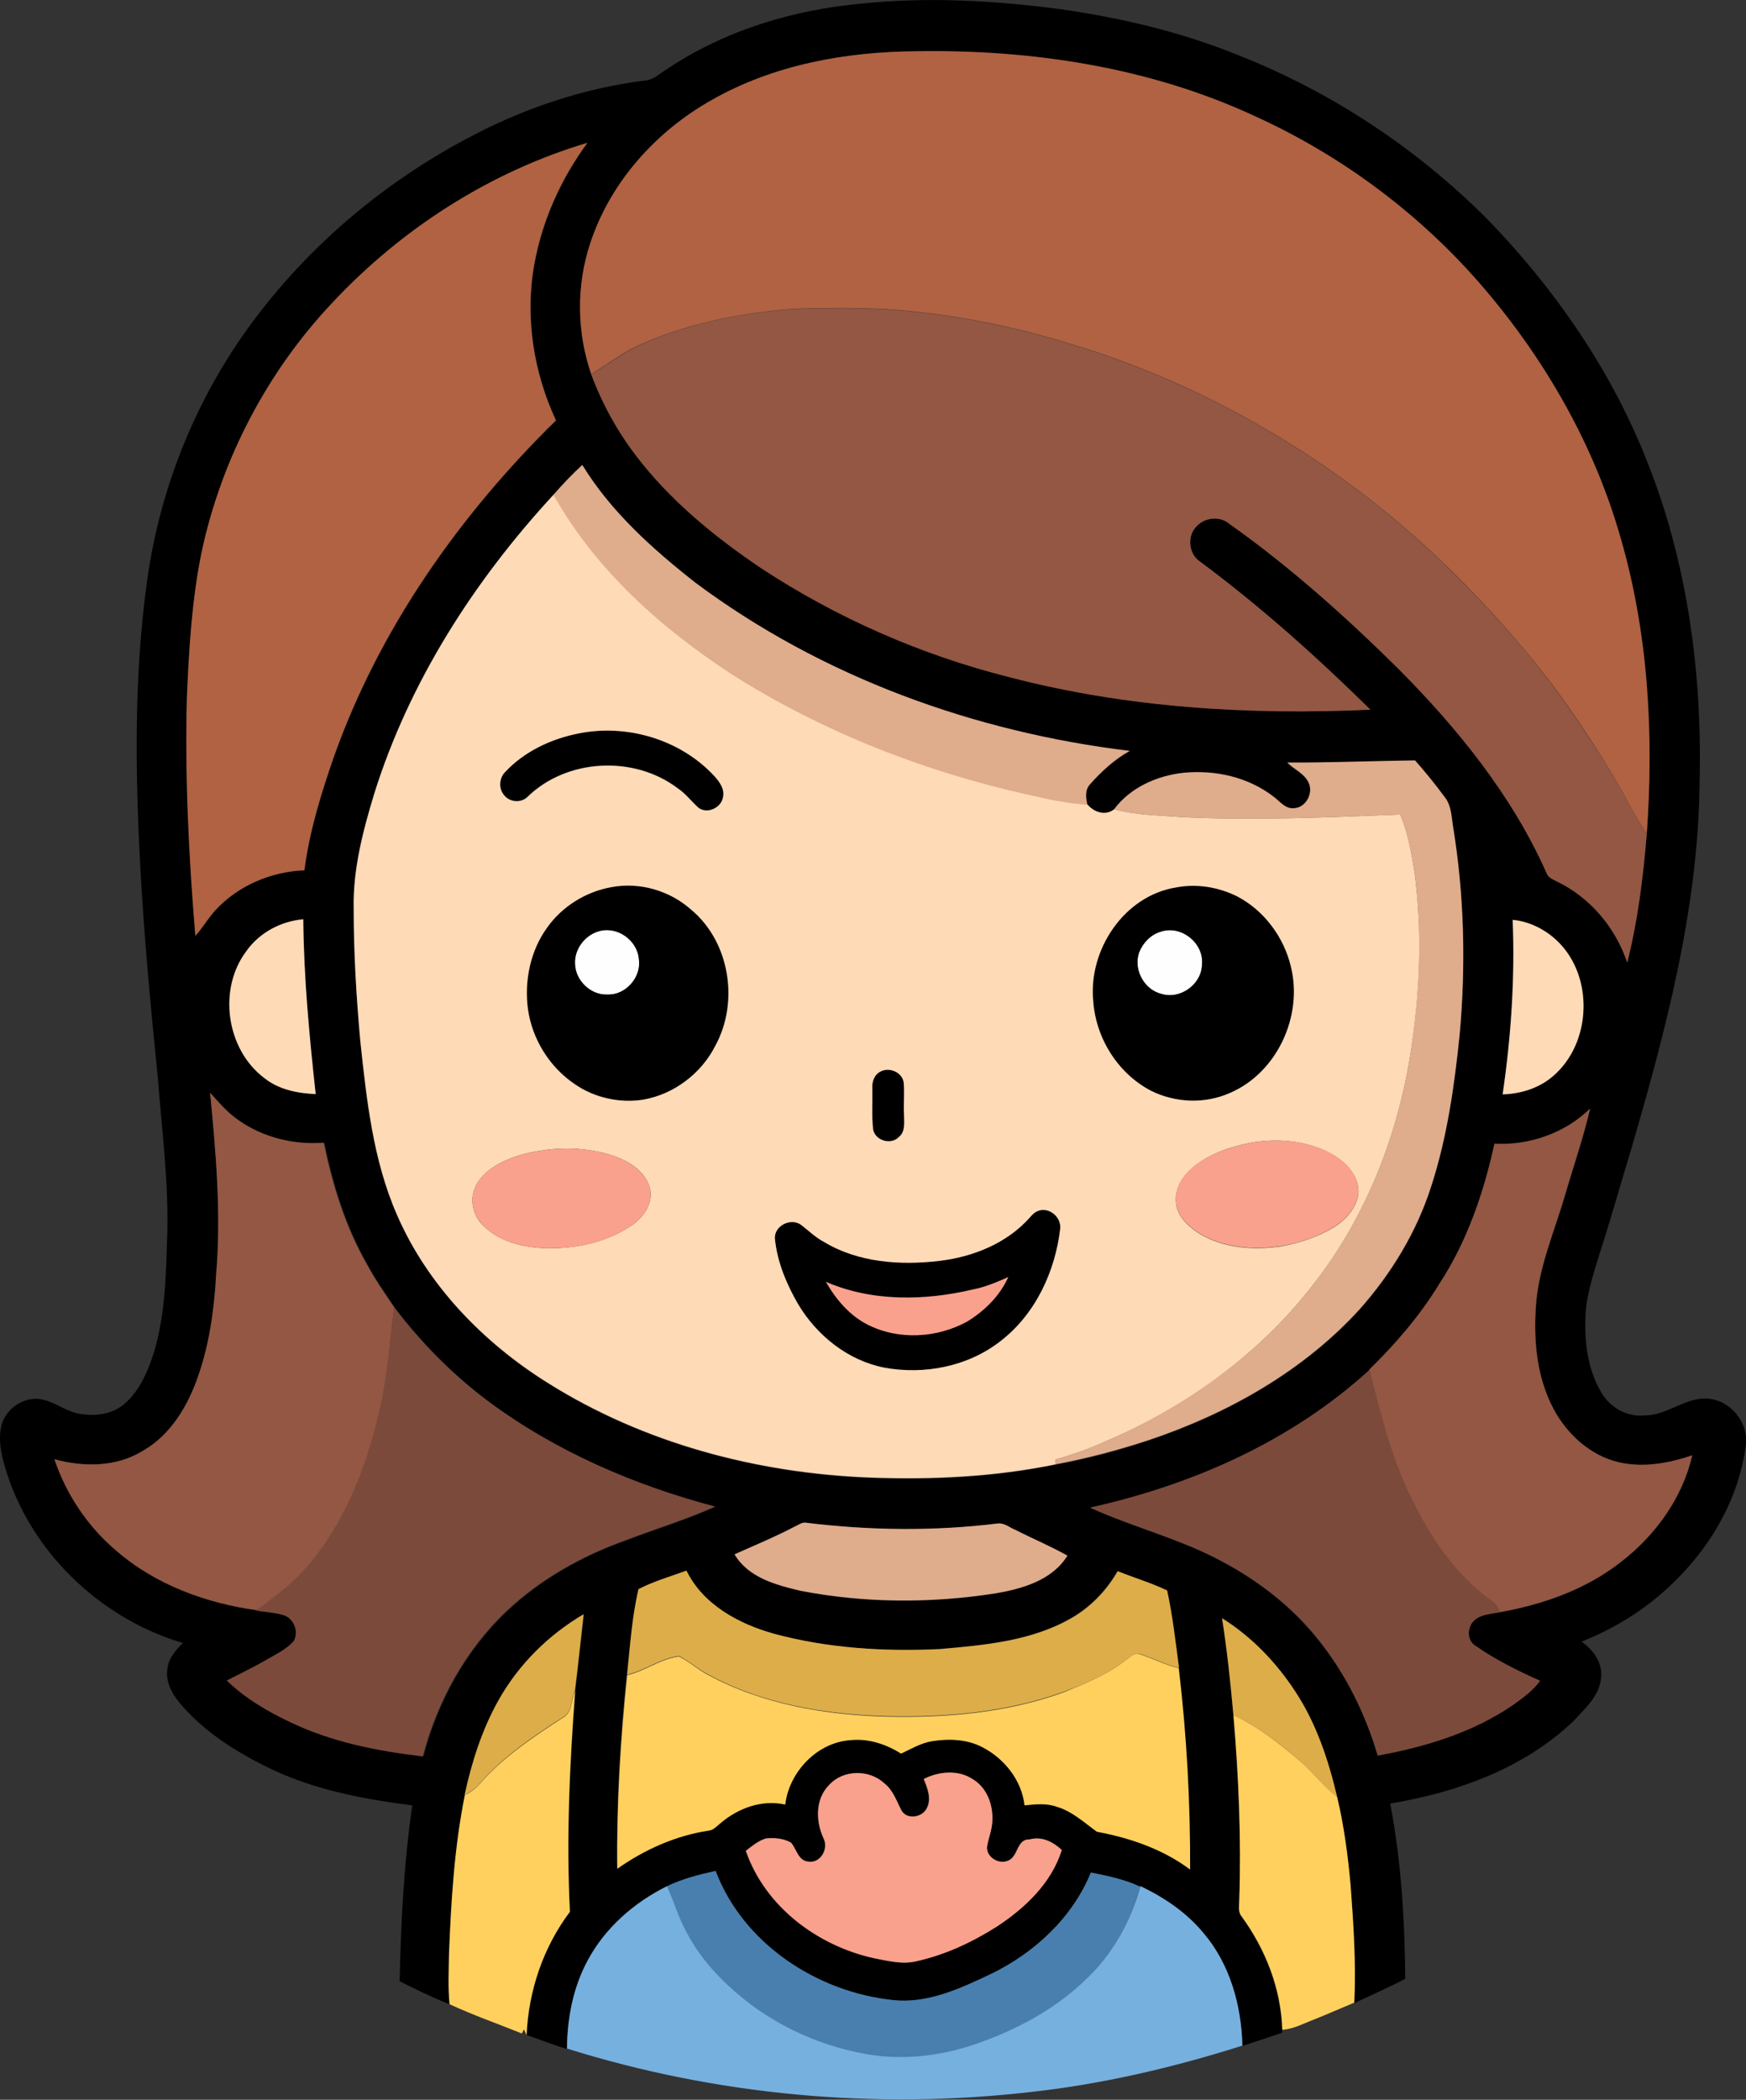
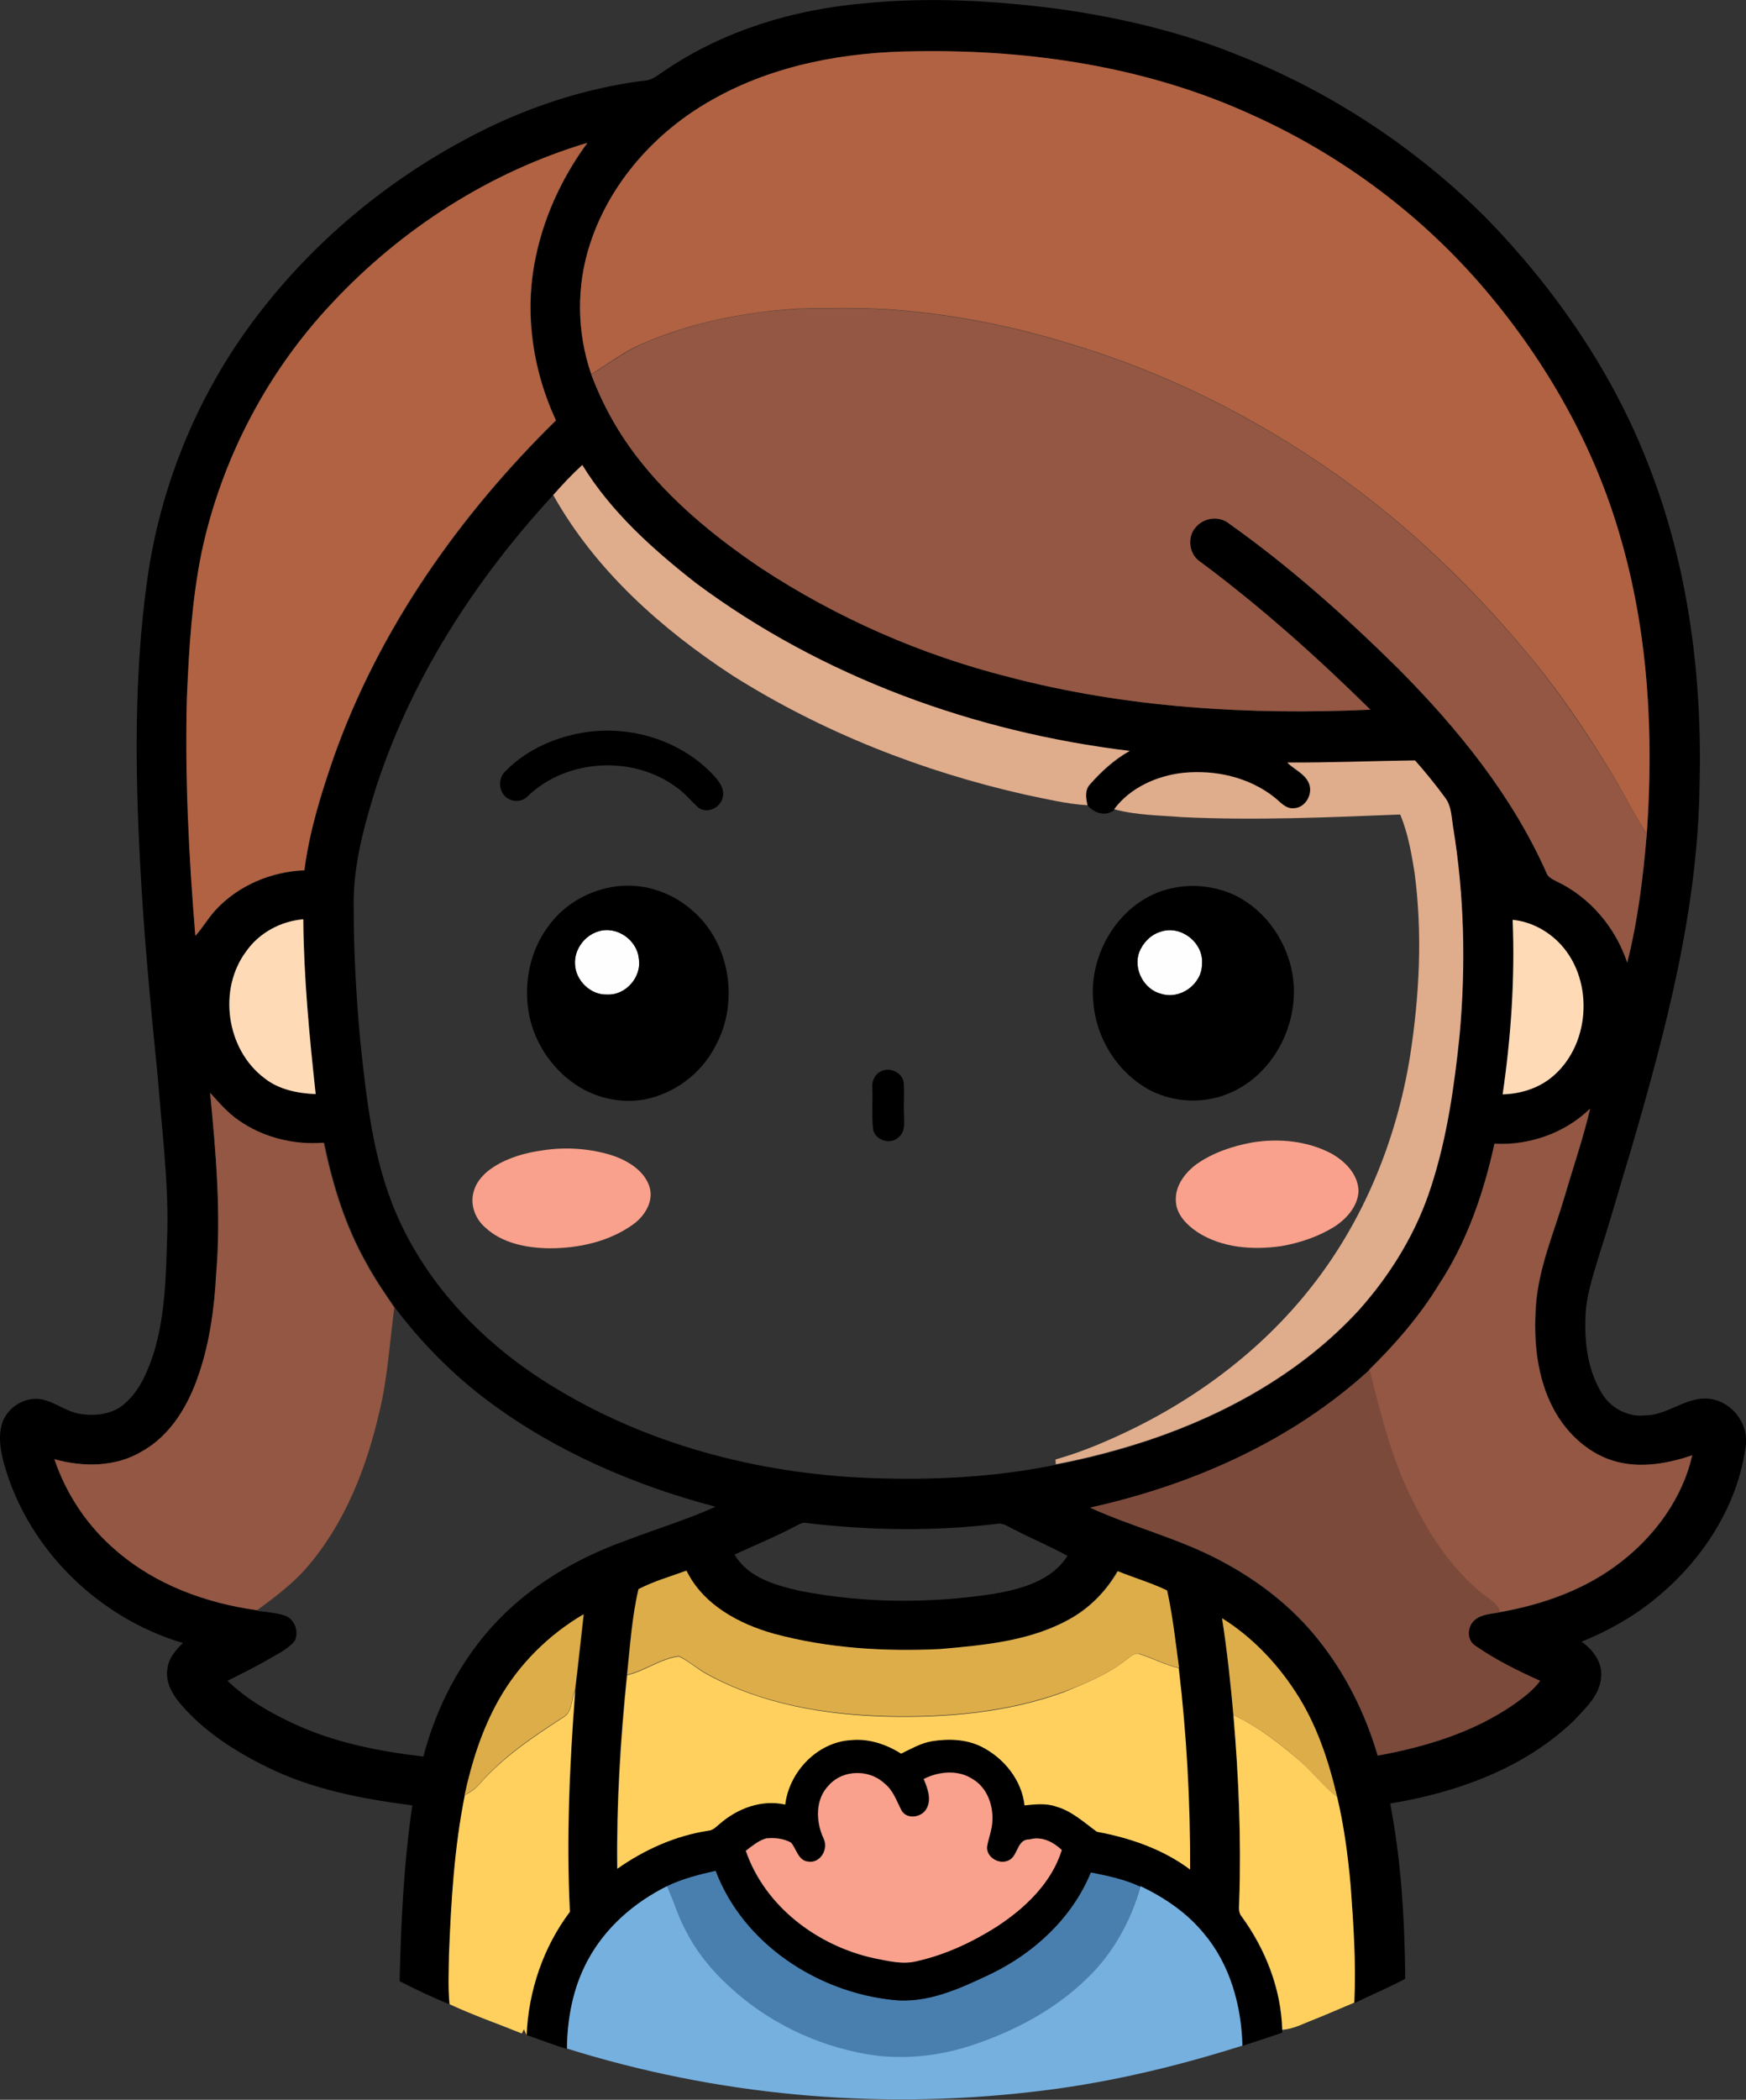
<svg xmlns="http://www.w3.org/2000/svg" version="1.1" id="Layer_1" x="0px" y="0px" viewBox="0 0 661.5 795.3" enable-background="new 0 0 661.5 795.3" xml:space="preserve">
  <rect x="0" y="0" width="661.5" height="795.3" fill="#333333" stroke="none" />
  <path fill="#FEFEFE" d="M226.6,352.8c7-2.3,14.8,3.2,15.5,10.3c1.1,6.9-5,13.9-11.9,13.6c-6.3,0.3-12.1-5.3-12.3-11.5  C217.5,359.7,221.4,354.4,226.6,352.8z" />
  <path fill="#FEFEFE" d="M439.7,352.9c7.7-2.7,16.5,4.2,15.7,12.3c0,7.5-8.2,13.5-15.4,11.2c-6.6-1.6-10.8-9.4-8.4-15.8  C433,357.1,435.9,354,439.7,352.9z" />
  <g>
    <g>
      <path d="M327.1,1.3c24.7-2.5,49.5-1.1,74.1,2.1c23.3,3.3,46.4,8.7,68.2,17.6c35.2,13.9,67.3,35.2,94,61.9    c25.9,26.7,47.5,58,61,92.8c15.2,38.5,20.6,80.4,19.5,121.6c-0.6,47.1-12.8,93-25.9,138c-4,13-7.6,26.1-11.8,39    c-2.1,6.9-4.4,13.8-5.3,21c-0.9,11,0.1,22.7,5.9,32.3c3.3,5.6,9.8,9.2,16.4,8.5c8.2,0,14.8-6.5,23-6.4c9.3,0.1,16.9,9.5,15.1,18.7    c-3.6,25.2-19.7,47.3-40.2,61.7c-6.8,4.7-14.2,8.6-21.9,11.7c4.3,3,8,7.9,7.4,13.4c-0.4,6.8-5.8,11.6-10.1,16.3    c-18.8,18.2-44.4,27.4-69.8,31.6c4.2,21.9,5.5,44.1,5.7,66.4c-6.3,3.3-12.8,6.1-19.3,9.2c0.7-14.8-0.3-29.7-1.4-44.4    c-1-11.3-2.4-22.5-5.1-33.5c-3.2-14-7.9-27.9-15.9-40c-7.2-11-16.5-20.7-27.7-27.7c1.9,12.2,3.2,24.4,4.3,36.7    c2,23.4,3,47,2.2,70.5c0,1.9-0.5,4.2,0.9,5.8c9,12.4,14.9,27.5,15.4,43l0,0.8c-5,1.7-10.1,3.4-15.1,5    c-0.4-15.1-4.8-30.6-14.6-42.3c-6.4-7.9-14.9-13.7-24-17.9c-5.9-2.8-12.3-4.1-18.7-5.4c-7.1,17.1-21.3,30.4-37.8,38.4    c-11.6,5.5-24.1,11.4-37.3,9.9c-28.7-3-56.7-21.3-67.1-48.9c-6.3,1.4-12.6,3.1-18.4,5.8c-12.5,6.2-23.4,15.8-30.1,28.2    c-5.6,10.2-7.7,21.9-7.9,33.4c-5.1-1.6-10.1-3.5-15.2-5.3c0.7-16.8,6.3-33.3,16.4-46.7c-1.4-27.9-0.1-55.8,2-83.6    c1.1-9.7,2.2-19.4,3.3-29c-13.3,7.8-24.6,19-32.2,32.5c-6.3,11.2-10.2,23.5-12.9,36c-4,19.8-5.2,40.1-6,60.3    c0,6.3-0.4,12.6,0.2,18.9c-6.4-2.6-12.7-5.6-19-8.8c0.5-22.3,1.6-44.6,4.8-66.6c-18.8-2.4-37.8-6-55-14.5    c-12.4-6.1-24.4-13.8-33.3-24.5c-2.9-3.5-5.2-8-4.5-12.6c0.4-4,3.1-7.2,5.9-9.9c-31.8-9.4-58.5-35.3-67.6-67.3    c-1.4-4.9-2.4-10.2-1.1-15.3c1.7-6.2,8.2-10.6,14.5-9.8c5.4,0.8,9.7,4.7,15.1,5.6c5.9,1,12.5,0.2,17.1-3.9c5.7-5,8.7-12.2,11-19.3    c4.5-14.9,4.6-30.6,5.1-46c0.4-19.4-2.1-38.7-3.6-58c-2.7-27-5.3-54-6.7-81.1c-1.9-35.6-2.3-71.6,2.6-107    c5-36.6,19.6-71.9,42.2-101.2c21-27.4,48.2-50.1,78.6-66.3c21.3-11.5,44.6-19.4,68.7-22.3c2.7-0.5,4.7-2.5,7-3.9    C274.4,11.5,300.7,3.6,327.1,1.3z M269.8,37.8c-21.3,11.8-38.6,31.2-46.2,54.5c-5.3,16-5.1,33.6,0.4,49.5    c4.1,11,9.8,21.4,16.9,30.7c13,17,29.7,30.7,47.3,42.6c28.7,18.8,60.6,32.8,93.9,41.3c44.6,11.7,91.2,14.5,137.1,12.4    c-20.5-20.2-42-39.4-65.1-56.5c-3.8-3-4.3-9.3-0.9-12.8c3.2-3.6,9-4.2,12.7-1c23,16.3,44,35.2,64.1,55    c22.4,22.6,42.9,47.9,55.9,77.1c0.5,1.7,2.3,2.5,3.8,3.2c12.6,6,22.4,17.6,26.8,30.8c4.1-15.9,6.1-32.3,7.4-48.7    c2.7-37.6,0.7-76-10-112.4c-9.9-34.3-27.8-66-50.8-93.2c-24-28.4-54.4-51.2-88.3-66.5c-39.8-18.3-84.1-25-127.6-24.3    C320.5,19.6,293.3,24.5,269.8,37.8z M125.8,114.8c-24.7,26.1-41.9,59.1-49.3,94.3c-3.8,18.1-4.9,36.7-5.6,55.1    c-0.8,30.1,0.8,60.3,3.2,90.3c2.8-3.1,4.8-6.7,7.6-9.7c8.5-9.4,21.1-14.6,33.7-15.1c1.8-14.7,6.3-28.9,11.1-42.8    c17.2-48.6,47.6-91.7,84.2-127.6c-8.5-18.3-11.8-39.2-8.2-59.1c3-16.6,10.1-32.4,20.1-46C185.6,65.1,152.1,86.7,125.8,114.8z     M209.6,187.5c-30,32.5-54.6,70.7-67.9,113.2c-4.3,14.1-8.1,28.7-7.7,43.6c0,16.7,1,33.4,2.5,50.1c2.4,22.3,4.8,45.1,13.9,65.9    c11.6,26.6,32.7,48.4,57.2,63.7c36.3,22.8,79,34.1,121.6,35.8c23.7,0.9,47.5-0.2,70.8-5c12-2.2,23.7-5.3,35.3-9.2    c29.9-10,58.3-26,79.7-49.4c12.1-13.6,21.8-29.5,27.3-46.9c6-18.5,8.7-37.9,10.7-57.1c2.3-26.3,1.7-52.9-2.5-79    c-0.7-3.7-0.6-7.8-3-10.9c-3.6-4.9-7.3-9.6-11.4-14.1c-16.1,0.1-32.2,0.9-48.4,0.8c2.6,2.6,6.5,4.1,8.1,7.7c1.8,4-1,9.5-5.5,9.7    c-3.2,0.4-5.3-2.6-7.7-4.3c-9.6-7.5-22.3-10.3-34.3-9.1c-10,1-20.1,5.5-26.2,13.8c-3.2,2.6-7.5,1.2-10-1.7    c-0.6-2.6-1.1-5.7,0.9-7.9c4.4-4.9,9.4-9.5,15.1-12.7c-58.9-7.2-116.7-28-164.4-63.6c-16.3-12.7-32.1-26.9-43-44.7    C216.8,179.6,213.1,183.5,209.6,187.5z M93.3,360.3c-10.8,14.4-7.6,37.1,6.8,47.9c5.5,4.5,12.6,5.9,19.5,6.1    c-2.4-22-4.6-44-4.7-66.2C106.4,348.9,98.2,353.3,93.3,360.3z M573.1,348.4c0.9,22.1-0.6,44.2-3.8,66.1c7-0.1,14-2.3,19.2-7    c14.5-12.5,15.4-37.8,1.5-51.1C585.4,352,579.4,349,573.1,348.4z M79.6,413.9c2.2,22.7,4.2,45.6,2.5,68.4    c-0.7,12.9-2.4,25.9-6.6,38.2c-4,11.6-10.7,23.1-21.7,29.3c-9.9,5.9-22.2,5.9-33,2.9c4.5,13.4,12.7,25.5,23.5,34.7    c14.8,12.9,34,19.9,53.3,22.5l-0.2,0.2c3.5,0.5,7.1,0.7,10.5,1.8c3.8,1.3,5.5,6.2,3.7,9.7c-2.7,3.2-6.6,4.9-10.1,7    c-5,2.9-10.1,5.4-15.3,8c6.9,6.7,15.4,11.7,24.1,15.8c15.7,7.5,32.9,10.9,50.1,12.9c5.4-20.7,16.1-40.3,31.8-55.1    c12.8-12.1,28.6-20.9,45.2-26.8c11.2-4.3,22.8-7.8,33.7-12.7c-30.7-8.1-60.5-20.9-86.1-40c-13.4-10-25.2-22-35.3-35.3    c-3.7-5.4-7.5-10.9-10.6-16.7c-8.1-14.2-12.9-29.9-16.2-45.8c-11.3,0.9-23.1-2-32.4-8.6C86.1,421.3,82.9,417.5,79.6,413.9z     M566.2,433.2c-4.1,18.7-10.4,37.1-20.8,53.3c-7.3,11.9-16.5,22.6-26.5,32.4c-29.5,27-67.1,43.6-105.9,52.2    c16.4,7.4,34.1,11.7,50,20.4c13.9,7.4,26.6,17.3,36.4,29.6c10.4,12.9,17.9,28,22.5,43.9c18.1-3.3,36.3-8.8,51.6-19.4    c3.6-2.6,7.3-5.3,9.9-8.9c-8.4-3.8-16.8-8-24.4-13.2c-3.5-2-3.3-7.3-0.4-9.8c2.6-2.3,6.3-2.3,9.6-3c16.5-2.9,32.9-8.7,46.2-19.2    c12.9-10.1,23.1-24.1,26.8-40.2c-8.9,3-18.6,4.9-27.9,2.6c-10.7-2.5-19.5-10.5-24.6-20.1c-6.5-12-7.7-26.1-6.7-39.5    c1-14.3,6.9-27.6,10.9-41.2c3.2-11,7-22,9.6-33.1C592.8,429.2,579.4,433.9,566.2,433.2z M301.1,578.2c-7.4,3.9-15.2,7.1-22.8,10.6    c5.1,8.8,15.7,11.7,25,13.8c24.3,4.7,49.3,4.8,73.7,1c10.2-1.8,21.6-5,27.4-14.3c-6.4-3.6-13.1-6.3-19.6-9.7    c-2.2-0.9-4.2-2.7-6.6-2.5c-24.2,3-48.9,2.6-73.1-0.3C303.7,576.6,302.4,577.6,301.1,578.2z M241.9,601.9    c-2.5,10.6-3.2,21.6-4.5,32.5c-2.5,24.3-4,48.8-3.7,73.3c10.3-7.2,22-12.5,34.4-14.4c1.9,0,3.1-1.5,4.5-2.7    c6.7-5.8,15.9-9.2,24.7-7.2c1.5-12.4,12.1-23.6,24.8-24.4c6.8-0.7,13.5,1.5,19.1,5.1c3.8-1.8,7.5-4,11.7-4.7    c6.3-1,13-0.8,18.8,2.1c8.5,4.2,15.3,12.5,16.3,22.2c4-0.5,8.2-0.9,12.1,0.5c5.9,1.8,10.4,6,15.3,9.5c12.5,2.3,25,6.5,35.3,14.3    c0.1-25.5-1.3-51-4.3-76.3c-1.3-9.8-2.4-19.7-4.5-29.3c-6-2.9-12.5-4.7-18.7-7.3c-4,7.1-9.8,13.2-16.9,17.4    c-15.2,9-33.2,10.6-50.5,12.1c-21,1-42.4-0.3-62.8-5.8c-13.3-3.8-27-11-33.2-23.9C254,597.1,247.7,598.9,241.9,601.9z     M314.1,676.1c-5.3,5.3-5.1,13.8-2.2,20.3c1.9,3.9-1.2,9.4-5.8,8.7c-3.9-0.3-4.5-4.7-6.6-7.2c-2.8-1.6-6.2-1.9-9.4-1.6    c-2.9,0.8-5.3,2.8-7.7,4.7c7.3,21.1,27.2,36,48.6,40.7c5.3,1,10.8,2.5,16.2,1.1c10.8-2.5,21-7.2,30.3-13.1    c10.6-7.1,20.6-16.6,24.6-29c-3.2-3.1-7.5-5.3-12.2-4c-5-0.2-4.2,6.7-8.3,8.1c-3.5,1.5-8.3-1.4-7.8-5.5c0.6-3.4,2-6.6,2-10.1    c0.2-5.9-2.2-12.2-7.4-15.3c-5.5-3.7-12.9-3-18.6-0.1c1.4,3.5,3.1,7.6,1.1,11.2c-1.7,3.4-7.4,4.3-9.5,0.8    c-1.9-3.7-3.2-7.8-6.6-10.4C329.3,670.2,319.4,670.2,314.1,676.1z" />
    </g>
    <path d="M218.7,277.9c18.5-3.9,38.9,2,51.8,15.9c2,2.2,4.1,5,3.3,8.2c-0.7,3.9-5.9,6.4-9.2,3.9c-2.7-2.4-4.9-5.3-7.9-7.4   c-16.5-12.6-42.1-11.3-57,3.3c-2.4,2.3-6.6,2-8.7-0.6c-2.2-2.5-2-6.6,0.3-8.9C198.6,284.7,208.5,280,218.7,277.9z" />
    <g>
      <path d="M231.7,336c10.7-2,22,1.4,30.2,8.5c14.7,12.2,18.3,35,9.2,51.6c-5.3,10.5-15.7,18.3-27.3,20.4c-9,1.5-18.5-0.7-26-5.9    c-9.5-6.5-16.1-17-17.7-28.4c-1.5-10.7,0.9-22.1,7.3-30.9C213,343.2,222,337.7,231.7,336z M226.6,352.8c-5.2,1.6-9.1,6.9-8.8,12.4    c0.2,6.3,6,11.8,12.3,11.5c7,0.3,13.1-6.7,11.9-13.6C241.4,356,233.6,350.5,226.6,352.8z" />
    </g>
    <g>
      <path d="M445.7,336.1c7.8-1.4,16.1-0.1,23.2,3.5c10.2,5.4,17.5,15.5,20.2,26.6c4.6,18.7-5.3,40.2-23.2,47.8    c-9.4,4.1-20.6,3.7-29.7-0.8c-12.6-6.5-21-19.8-22-33.9C412.3,359.8,425.9,339.2,445.7,336.1z M439.7,352.9    c-3.7,1.1-6.7,4.2-8.1,7.8c-2.3,6.4,1.8,14.2,8.4,15.8c7.2,2.2,15.3-3.7,15.4-11.2C456.2,357.1,447.3,350.2,439.7,352.9z" />
    </g>
    <path d="M333.7,405.8c3.4-1.8,8.3,0.4,8.7,4.4c0.3,4-0.1,8,0.1,12c0,2.8,0.6,6.3-1.9,8.4c-3,3.2-9,1.4-9.8-2.8   c-0.6-5.1-0.1-10.4-0.3-15.6C330.2,409.7,331.3,407,333.7,405.8z" />
    <g>
-       <path d="M392.7,458.9c4.3-2.1,9.4,1.7,9,6.3c-1.9,16.4-9.5,32.6-22.7,42.8c-12.3,9.6-28.8,12.8-44,10c-13.7-2.7-25.5-12.1-32.6-24    c-4.4-7.5-7.9-15.9-8.8-24.7c-0.5-5,6.1-8.3,10-5.3c2.8,2.2,5.4,4.7,8.6,6.4c13,7.8,28.8,8.9,43.5,7.2    c12.8-1.5,25.7-6.6,34.4-16.4C390.9,460.3,391.6,459.4,392.7,458.9z M368.6,488.4c-18.3,4.3-38.3,4.7-55.7-2.9    c3.8,6.6,8.9,12.7,15.8,16.2c11.7,6,26.3,5.1,37.8-1.2c6.6-4,12.4-9.7,15.5-16.8C377.7,485.6,373.3,487.5,368.6,488.4z" />
-     </g>
+       </g>
  </g>
  <g>
    <path fill="#B06242" d="M269.8,37.8c23.4-13.3,50.7-18.2,77.4-18.4c43.6-0.7,87.9,6,127.6,24.3c33.9,15.3,64.3,38.1,88.3,66.5   c23,27.2,41,58.9,50.8,93.2c10.6,36.4,12.7,74.8,10,112.4c-4.8-7.2-8.5-15-13-22.4c-9.8-16.2-20.4-31.9-32.6-46.4   c-21.2-25.4-45.3-48.5-72.4-67.6c-30.7-21.6-64.8-38.6-100.8-49.3c-22.4-6.9-45.6-11.4-69-13c-11.3-0.6-22.6-0.5-33.9-0.2   c-20.2,1.3-40.3,5.2-58.9,13.3c-6.9,2.9-12.9,7.6-19.3,11.5c-5.5-15.9-5.7-33.5-0.4-49.5C231.2,69,248.6,49.7,269.8,37.8z" />
    <path fill="#B06242" d="M125.8,114.8c26.2-28.1,59.8-49.7,96.7-60.7c-10,13.6-17.1,29.3-20.1,46c-3.6,20-0.3,40.8,8.2,59.1   c-36.6,35.9-67,79-84.2,127.6c-4.8,13.9-9.2,28.1-11.1,42.8c-12.6,0.5-25.1,5.8-33.7,15.1c-2.8,3-4.8,6.7-7.6,9.7   c-2.5-30-4-60.1-3.2-90.3c0.8-18.5,1.9-37,5.6-55.1C83.9,174,101.2,140.9,125.8,114.8z" />
  </g>
  <g>
    <path fill="#935743" d="M243.3,130.3c18.6-8.1,38.7-12.1,58.9-13.3c11.3-0.3,22.6-0.4,33.9,0.2c23.4,1.6,46.6,6.1,69,13   c36,10.7,70.1,27.7,100.8,49.3c27.1,19.1,51.1,42.2,72.4,67.6c12.1,14.5,22.7,30.2,32.6,46.4c4.5,7.4,8.3,15.2,13,22.4   c-1.4,16.4-3.4,32.8-7.4,48.7c-4.4-13.3-14.1-24.8-26.8-30.8c-1.5-0.8-3.2-1.5-3.8-3.2c-13-29.3-33.5-54.5-55.9-77.1   c-20-19.8-41.1-38.7-64.1-55c-3.7-3.2-9.5-2.6-12.7,1c-3.4,3.5-2.9,9.8,0.9,12.8c23.1,17.1,44.6,36.3,65.1,56.5   c-46,2.1-92.5-0.7-137.1-12.4c-33.3-8.4-65.2-22.4-93.9-41.3c-17.6-11.9-34.4-25.6-47.3-42.6c-7.1-9.3-12.8-19.7-16.9-30.7   C230.4,138,236.4,133.3,243.3,130.3z" />
    <path fill="#935743" d="M79.6,413.9c3.3,3.6,6.5,7.5,10.6,10.3c9.3,6.6,21.1,9.5,32.4,8.6c3.3,15.9,8.1,31.6,16.2,45.8   c3.1,5.8,6.9,11.2,10.6,16.7c-1.8,13.2-2.5,26.6-5.7,39.6c-4.9,21.3-13.2,42.5-27.8,59.2c-5.4,6.1-12,11-18.5,15.8   c-19.3-2.7-38.4-9.6-53.3-22.5c-10.8-9.1-19-21.3-23.5-34.7c10.9,3,23.1,3,33-2.9c11.1-6.1,17.8-17.6,21.7-29.3   c4.2-12.3,5.9-25.3,6.6-38.2C83.8,459.4,81.8,436.6,79.6,413.9z" />
    <path fill="#935743" d="M566.2,433.2c13.2,0.7,26.7-4,36.2-13.3c-2.6,11.2-6.4,22.1-9.6,33.1c-4,13.6-9.8,26.9-10.9,41.2   c-1,13.4,0.3,27.5,6.7,39.5c5.1,9.5,13.9,17.6,24.6,20.1c9.3,2.2,19,0.4,27.9-2.6c-3.7,16.1-13.9,30.2-26.8,40.2   c-13.3,10.5-29.7,16.3-46.2,19.2c-0.7-3.5-4.2-4.9-6.6-6.9c-11.4-9.3-19.8-21.7-26.2-34.8c-8.1-15.7-12.3-33-16.6-50.1   c10-9.8,19.2-20.4,26.5-32.4C555.8,470.3,562.1,451.9,566.2,433.2z" />
  </g>
  <g>
    <path fill="#DFAC8C" d="M209.6,187.5c3.5-4,7.1-7.8,11-11.4c10.9,17.8,26.7,31.9,43,44.7c47.8,35.6,105.5,56.5,164.4,63.6   c-5.8,3.2-10.8,7.8-15.1,12.7c-2,2.2-1.5,5.2-0.9,7.9c-8-0.5-15.7-2.4-23.5-4c-39.1-8.8-77-23.7-110.9-45.1   C250.5,238.2,225.5,215.9,209.6,187.5z" />
    <path fill="#DFAC8C" d="M487.7,288.8c16.1,0.1,32.3-0.6,48.4-0.8c4,4.5,7.8,9.2,11.4,14.1c2.4,3.1,2.4,7.2,3,10.9   c4.3,26.1,4.9,52.7,2.5,79c-2,19.3-4.7,38.6-10.7,57.1c-5.5,17.4-15.2,33.3-27.3,46.9c-21.4,23.4-49.9,39.4-79.7,49.4   c-11.5,3.8-23.3,6.9-35.3,9.2c0-0.4-0.1-1.3-0.1-1.8c6.5-1.9,12.9-4.2,19-6.9c30.3-13,57.9-32.8,78.2-58.8   c19.7-25.1,32-55.5,37.1-86.9c3.6-23.1,4.8-46.7,1.7-69.9c-1.2-7.4-2.5-14.8-5.4-21.8c-27.5,1.1-55.1,2.3-82.6,1   c-8.6-0.7-17.4-0.7-25.8-3c6.1-8.2,16.2-12.7,26.2-13.8c12-1.2,24.7,1.6,34.3,9.1c2.3,1.7,4.4,4.7,7.7,4.3c4.5-0.2,7.4-5.8,5.5-9.7   C494.2,292.9,490.3,291.4,487.7,288.8z" />
-     <path fill="#DFAC8C" d="M301.1,578.2c1.3-0.5,2.5-1.6,4-1.5c24.2,3,48.8,3.3,73.1,0.3c2.4-0.2,4.5,1.7,6.6,2.5   c6.5,3.3,13.2,6.1,19.6,9.7c-5.8,9.4-17.2,12.6-27.4,14.3c-24.4,3.8-49.5,3.7-73.7-1c-9.3-2.2-19.8-5-25-13.8   C285.9,585.3,293.7,582.1,301.1,578.2z" />
  </g>
  <g>
    <g>
-       <path fill="#FFDAB7" d="M141.8,300.6c13.3-42.4,37.8-80.6,67.9-113.2c15.9,28.4,40.9,50.7,68,68.3c33.9,21.4,71.8,36.3,110.9,45.1    c7.8,1.7,15.5,3.6,23.5,4c2.5,2.9,6.8,4.3,10,1.7c8.4,2.3,17.2,2.3,25.8,3c27.5,1.3,55.1,0.1,82.6-1c2.9,6.9,4.2,14.4,5.4,21.8    c3.1,23.2,2,46.8-1.7,69.9c-5.1,31.4-17.4,61.9-37.1,86.9c-20.3,26-47.9,45.9-78.2,58.8c-6.2,2.8-12.5,5-19,6.9    c0,0.4,0.1,1.3,0.1,1.8c-23.3,4.8-47.1,5.9-70.8,5c-42.6-1.7-85.3-13-121.6-35.8c-24.5-15.3-45.6-37-57.2-63.7    c-9.1-20.8-11.5-43.6-13.9-65.9c-1.5-16.6-2.5-33.3-2.5-50.1C133.7,329.3,137.5,314.8,141.8,300.6z M218.7,277.9    c-10.2,2.1-20.1,6.8-27.3,14.5c-2.3,2.3-2.6,6.4-0.3,8.9c2.1,2.6,6.3,2.9,8.7,0.6c14.9-14.6,40.4-15.9,57-3.3c3,2,5.2,5,7.9,7.4    c3.3,2.4,8.5,0,9.2-3.9c0.8-3.2-1.3-6-3.3-8.2C257.6,279.9,237.1,274,218.7,277.9z M231.7,336c-9.7,1.7-18.7,7.3-24.4,15.3    c-6.4,8.8-8.7,20.2-7.3,30.9c1.6,11.4,8.2,22,17.7,28.4c7.5,5.2,17,7.3,26,5.9c11.6-2,22-9.9,27.3-20.4    c9.1-16.6,5.5-39.4-9.2-51.6C253.7,337.3,242.4,334,231.7,336z M445.7,336.1c-19.8,3.1-33.5,23.7-31.5,43.2c1,14,9.4,27.4,22,33.9    c9.1,4.5,20.3,5,29.7,0.8c17.9-7.6,27.8-29.1,23.2-47.8c-2.6-11.1-10-21.2-20.2-26.6C461.8,336,453.5,334.6,445.7,336.1z     M333.7,405.8c-2.4,1.1-3.4,3.9-3.2,6.4c0.1,5.2-0.3,10.4,0.3,15.6c0.8,4.3,6.9,6,9.8,2.8c2.5-2,1.9-5.5,1.9-8.4    c-0.2-4,0.2-8-0.1-12C342,406.2,337.1,404.1,333.7,405.8z M474.5,432.7c-7.6,1.4-15.2,3.9-21.4,8.5c-4.3,3.3-8,8.2-7.6,13.9    c0.2,5.1,4.2,9,8.2,11.7c9.3,6,20.9,6.8,31.6,5.3c7.1-1.3,14.1-3.6,20.3-7.4c4.6-3,8.8-7.7,9.1-13.4c-0.1-6.4-5-11.3-10.3-14.3    C495.4,432.1,484.6,431.1,474.5,432.7z M205.6,435.7c-6.5,0.9-13,2.7-18.6,6.3c-3.4,2.2-6.4,5.3-7.5,9.2    c-1.5,4.8,0.4,10.3,4.1,13.5c6.6,6.2,15.9,8,24.6,8.1c11.1,0,22.5-2.6,31.6-9c4.5-3.2,8.1-9,6.2-14.5c-2-6-7.9-9.5-13.5-11.5    C223.9,435,214.6,434.3,205.6,435.7z M392.7,458.9c-1,0.5-1.8,1.4-2.6,2.3c-8.7,9.8-21.6,14.9-34.4,16.4    c-14.7,1.7-30.6,0.6-43.5-7.2c-3.2-1.7-5.8-4.2-8.6-6.4c-3.9-3-10.5,0.3-10,5.3c0.9,8.8,4.4,17.1,8.8,24.7    c7.1,11.9,18.9,21.3,32.6,24c15.2,2.8,31.7-0.4,44-10c13.3-10.2,20.8-26.4,22.7-42.8C402,460.6,396.9,456.7,392.7,458.9z" />
-     </g>
+       </g>
    <path fill="#FFDAB7" d="M93.3,360.3c4.9-7,13.1-11.4,21.6-12.1c0.2,22.1,2.3,44.2,4.7,66.2c-6.9-0.3-14-1.7-19.5-6.1   C85.7,397.4,82.5,374.7,93.3,360.3z" />
    <path fill="#FFDAB7" d="M573.1,348.4c6.3,0.6,12.3,3.6,16.9,8c13.9,13.3,13.1,38.5-1.5,51.1c-5.3,4.6-12.3,6.8-19.2,7   C572.5,392.6,574,370.5,573.1,348.4z" />
  </g>
  <g>
    <path fill="#F9A18C" d="M474.5,432.7c10.1-1.6,20.8-0.6,29.9,4.2c5.2,2.9,10.2,7.9,10.3,14.3c-0.3,5.7-4.5,10.4-9.1,13.4   c-6.1,3.8-13.2,6.2-20.3,7.4c-10.7,1.5-22.3,0.7-31.6-5.3c-4-2.7-8-6.6-8.2-11.7c-0.4-5.7,3.3-10.6,7.6-13.9   C459.4,436.6,466.9,434.1,474.5,432.7z" />
    <path fill="#F9A18C" d="M205.6,435.7c9-1.4,18.3-0.7,26.9,2.1c5.6,2,11.5,5.6,13.5,11.5c1.9,5.6-1.8,11.4-6.2,14.5   c-9.1,6.5-20.5,9-31.6,9c-8.7-0.1-18.1-1.9-24.6-8.1c-3.7-3.3-5.6-8.7-4.1-13.5c1.1-4,4.2-7.1,7.5-9.2   C192.6,438.4,199.1,436.6,205.6,435.7z" />
-     <path fill="#F9A18C" d="M368.6,488.4c4.7-0.9,9.1-2.8,13.4-4.7c-3.2,7.1-9,12.8-15.5,16.8c-11.4,6.3-26,7.2-37.8,1.2   c-6.9-3.5-12-9.6-15.8-16.2C330.4,493.1,350.4,492.7,368.6,488.4z" />
    <path fill="#F9A18C" d="M314.1,676.1c5.3-5.9,15.2-6,20.9-0.7c3.4,2.6,4.7,6.8,6.6,10.4c2.1,3.5,7.7,2.6,9.5-0.8   c2-3.6,0.3-7.8-1.1-11.2c5.7-2.9,13.1-3.6,18.6,0.1c5.2,3.1,7.6,9.4,7.4,15.3c0,3.5-1.4,6.7-2,10.1c-0.5,4,4.3,6.9,7.8,5.5   c4.1-1.4,3.3-8.3,8.3-8.1c4.6-1.3,8.9,0.9,12.2,4c-3.9,12.5-13.9,22-24.6,29c-9.3,5.9-19.5,10.7-30.3,13.1   c-5.4,1.4-10.9-0.1-16.2-1.1c-21.4-4.7-41.3-19.5-48.6-40.7c2.4-1.8,4.7-3.8,7.7-4.7c3.1-0.3,6.6,0,9.4,1.6   c2.1,2.4,2.7,6.9,6.6,7.2c4.6,0.7,7.7-4.8,5.8-8.7C309,689.9,308.8,681.4,314.1,676.1z" />
  </g>
  <g>
-     <path fill="#7C4A3B" d="M149.4,495.3c10.1,13.3,21.9,25.2,35.3,35.3c25.6,19,55.4,31.9,86.1,40c-10.9,4.9-22.5,8.4-33.7,12.7   c-16.6,5.9-32.3,14.7-45.2,26.8c-15.7,14.8-26.3,34.4-31.8,55.1c-17.1-2-34.4-5.4-50.1-12.9c-8.7-4.1-17.2-9.1-24.1-15.8   c5.1-2.6,10.3-5.1,15.3-8c3.5-2.1,7.4-3.8,10.1-7c1.9-3.5,0.1-8.4-3.7-9.7c-3.4-1.1-7-1.2-10.5-1.8l0.2-0.2   c6.5-4.8,13.1-9.7,18.5-15.8c14.6-16.6,22.9-37.8,27.8-59.2C146.9,521.9,147.6,508.5,149.4,495.3z" />
    <path fill="#7C4A3B" d="M413,571c38.8-8.6,76.4-25.2,105.9-52.2c4.3,17,8.5,34.4,16.6,50.1c6.4,13.1,14.8,25.5,26.2,34.8   c2.4,2.1,5.9,3.5,6.6,6.9c-3.3,0.7-7,0.7-9.6,3c-2.9,2.5-3.1,7.7,0.4,9.8c7.6,5.3,15.9,9.4,24.4,13.2c-2.6,3.6-6.3,6.3-9.9,8.9   c-15.3,10.6-33.4,16.1-51.6,19.4c-4.7-15.9-12.2-31-22.5-43.9c-9.8-12.4-22.5-22.2-36.4-29.6C447.1,582.8,429.4,578.5,413,571z" />
  </g>
  <g>
    <path fill="#DDAD49" d="M241.9,601.9c5.8-3,12.1-4.8,18.2-7c6.3,12.9,19.9,20.2,33.2,23.9c20.4,5.5,41.8,6.8,62.8,5.8   c17.2-1.5,35.3-3.1,50.5-12.1c7-4.2,12.8-10.3,16.9-17.4c6.2,2.5,12.7,4.4,18.7,7.3c2.1,9.6,3.2,19.5,4.5,29.3   c-5.1-1.1-9.7-3.6-14.6-5.2c-2.1-0.8-3.7,1-5.3,2c-7,5.7-15.5,9.1-23.9,12.3c-21.3,7.7-44.2,9.7-66.7,9.2   c-23.3-0.6-47.2-4.5-67.9-15.8c-3.9-2-7.2-5.1-11.1-7c-7,0.9-12.8,5.5-19.6,7.1C238.7,623.6,239.4,612.6,241.9,601.9z" />
    <path fill="#DDAD49" d="M188.9,643.9c7.6-13.5,18.9-24.7,32.2-32.5c-1.1,9.7-2.1,19.4-3.3,29c-1.6,3.3-0.8,8-4.5,10   c-11.4,7.3-22.8,15-31.7,25.3c-1.5,1.8-3.5,3.1-5.6,4.2C178.7,667.4,182.6,655.1,188.9,643.9z" />
    <path fill="#DDAD49" d="M463,612.9c11.2,7,20.5,16.7,27.7,27.7c8,12.1,12.6,26,15.9,40c-5.1-3.8-8.9-9-13.6-13.2   c-7.9-6.9-16.2-13.4-25.7-17.8C466.2,637.3,464.9,625.1,463,612.9z" />
  </g>
  <g>
    <path fill="#FFD05E" d="M426.7,628.6c1.6-1,3.2-2.9,5.3-2c4.9,1.6,9.6,4.1,14.6,5.2c3,25.3,4.4,50.8,4.3,76.3   c-10.3-7.7-22.8-12-35.3-14.3c-4.8-3.5-9.4-7.8-15.3-9.5c-3.9-1.4-8.1-0.9-12.1-0.5c-1.1-9.6-7.8-17.9-16.3-22.2   c-5.8-2.9-12.5-3.1-18.8-2.1c-4.2,0.7-7.9,2.9-11.7,4.7c-5.7-3.6-12.4-5.8-19.1-5.1c-12.7,0.8-23.3,12-24.8,24.4   c-8.9-2-18,1.4-24.7,7.2c-1.4,1.1-2.6,2.6-4.5,2.7c-12.4,1.9-24.2,7.2-34.4,14.4c-0.3-24.5,1.2-49,3.7-73.3   c6.8-1.6,12.6-6.2,19.6-7.1c4,1.9,7.2,5,11.1,7c20.7,11.2,44.6,15.2,67.9,15.8c22.5,0.5,45.4-1.5,66.7-9.2   C411.1,637.6,419.7,634.3,426.7,628.6z" />
    <path fill="#FFD05E" d="M213.4,650.5c3.6-2,2.9-6.7,4.5-10c-2.1,27.8-3.4,55.8-2,83.6c-10.1,13.4-15.7,30-16.4,46.7   c-0.3-0.7-0.7-1.5-1-2.2c-0.2,0.4-0.6,1.2-0.8,1.6c-9.1-3.7-18.4-6.9-27.4-11.1c-0.6-6.3-0.3-12.6-0.2-18.9c0.8-20.2,2-40.4,6-60.3   c2.1-1,4.1-2.4,5.6-4.2C190.6,665.5,202.1,657.8,213.4,650.5z" />
    <path fill="#FFD05E" d="M467.3,649.6c9.5,4.4,17.8,11,25.7,17.8c4.7,4.2,8.5,9.3,13.6,13.2c2.6,11,4.1,22.3,5.1,33.5   c1.1,14.8,2.1,29.6,1.4,44.4c-5,2.1-10,4.3-15,6.3c-4,1.5-7.9,3.7-12.3,4c-0.4-15.5-6.3-30.5-15.4-43c-1.4-1.6-0.9-3.9-0.9-5.8   C470.3,696.6,469.3,673.1,467.3,649.6z" />
  </g>
  <g>
    <path fill="#487FAF" d="M252.7,714.4c5.8-2.8,12.1-4.4,18.4-5.8c10.4,27.5,38.4,45.9,67.1,48.9c13.2,1.5,25.7-4.4,37.3-9.9   c16.5-8,30.8-21.3,37.8-38.4c6.4,1.3,12.8,2.6,18.7,5.4c-3.7,13.4-10.6,26.1-21,35.6c-10.9,10.5-24.5,18-38.7,23.2   c-14,5.3-29.4,7.3-44.2,4.8c-19.3-3.5-37.6-12.3-52-25.7c-6.6-5.9-12.3-12.9-16.3-20.9C256.9,726.1,255.2,720,252.7,714.4z" />
  </g>
  <g>
    <path fill="#76B0DF" d="M222.6,742.6c6.6-12.4,17.6-22,30.1-28.2c2.6,5.6,4.2,11.6,7.2,17c4,7.9,9.7,14.9,16.3,20.9   c14.3,13.4,32.7,22.3,52,25.7c14.8,2.6,30.2,0.5,44.2-4.8c14.2-5.2,27.8-12.7,38.7-23.2c10.3-9.5,17.3-22.2,21-35.6   c9.1,4.3,17.6,10.1,24,17.9c9.9,11.7,14.2,27.2,14.6,42.3l0,0.2c-26.2,8.3-53.1,14.6-80.5,17.6c-58.8,6.7-118.9,1.2-175.4-16.5   C214.9,764.5,217.1,752.8,222.6,742.6z" />
  </g>
</svg>